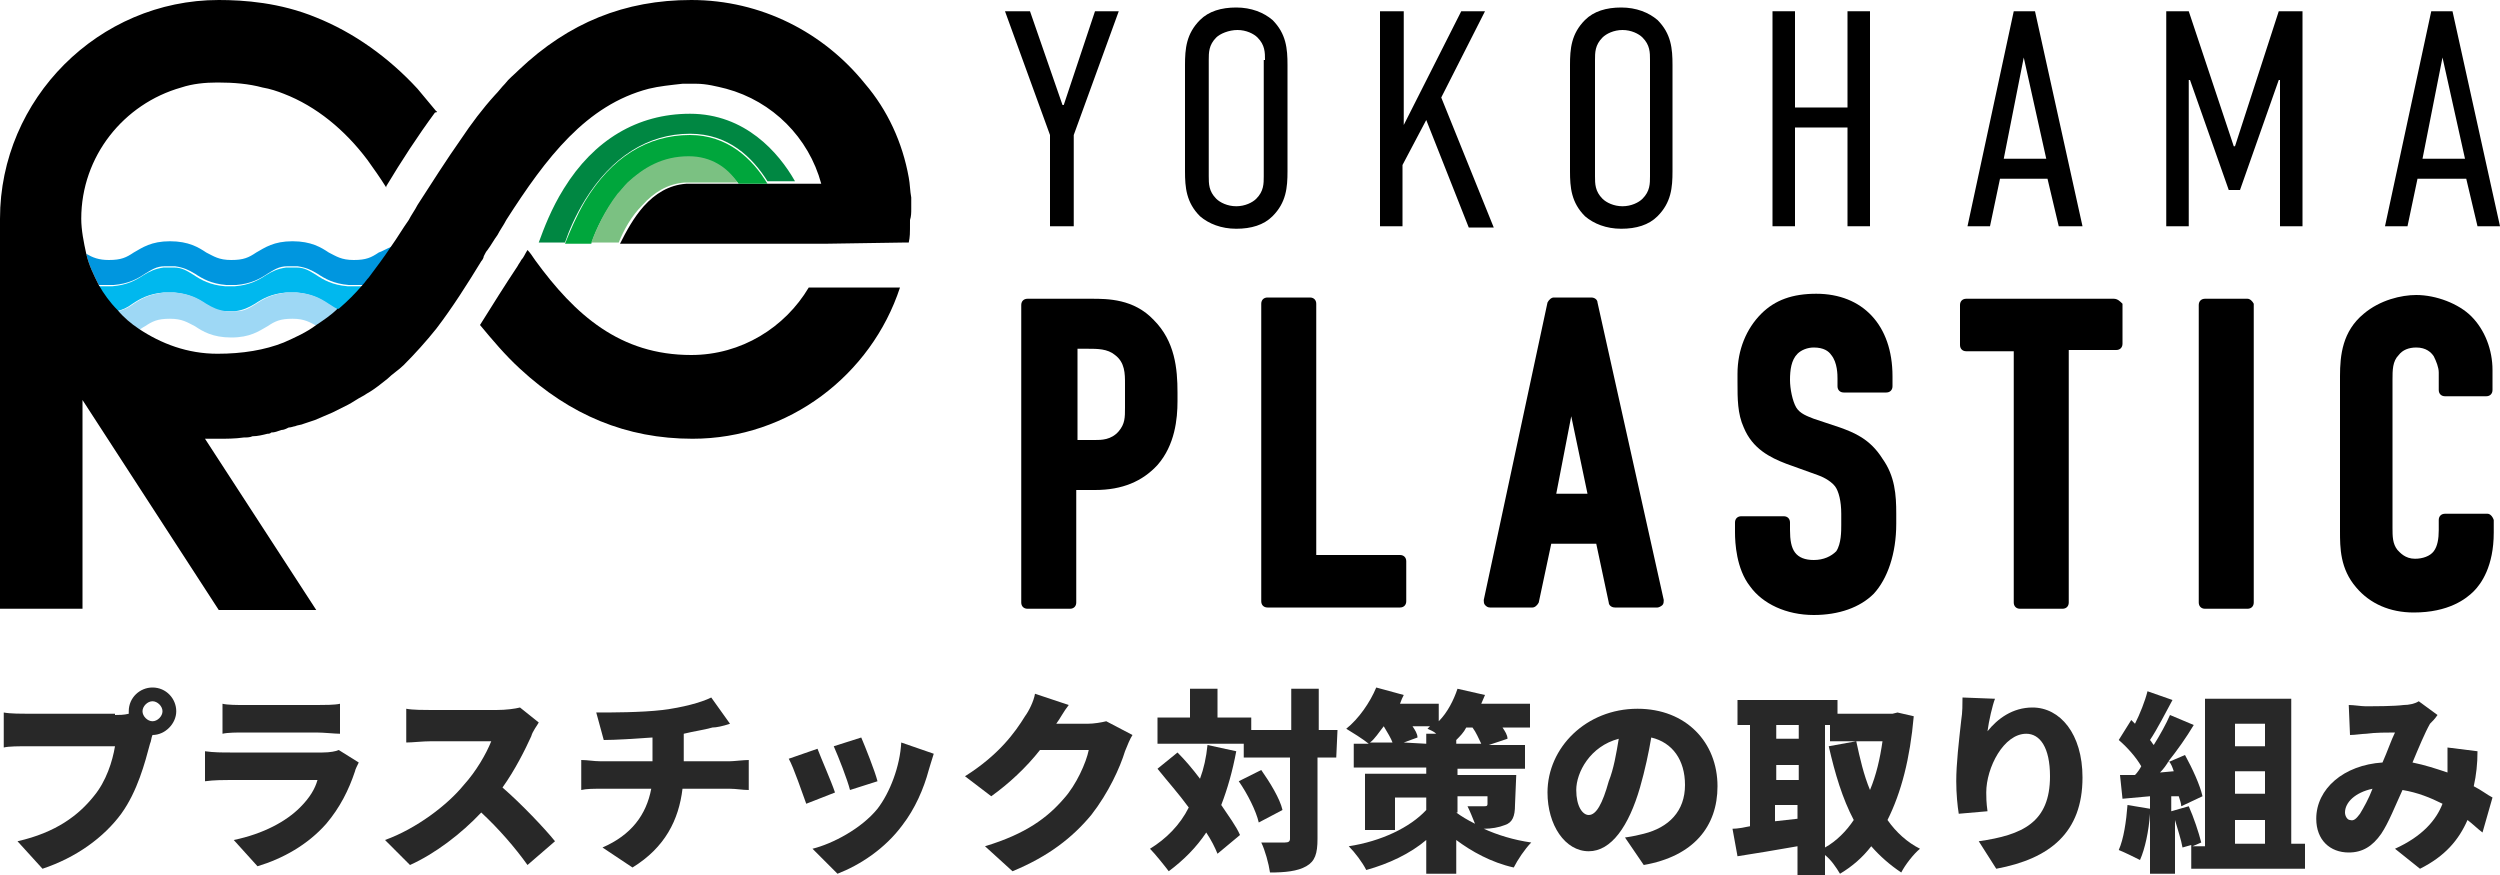
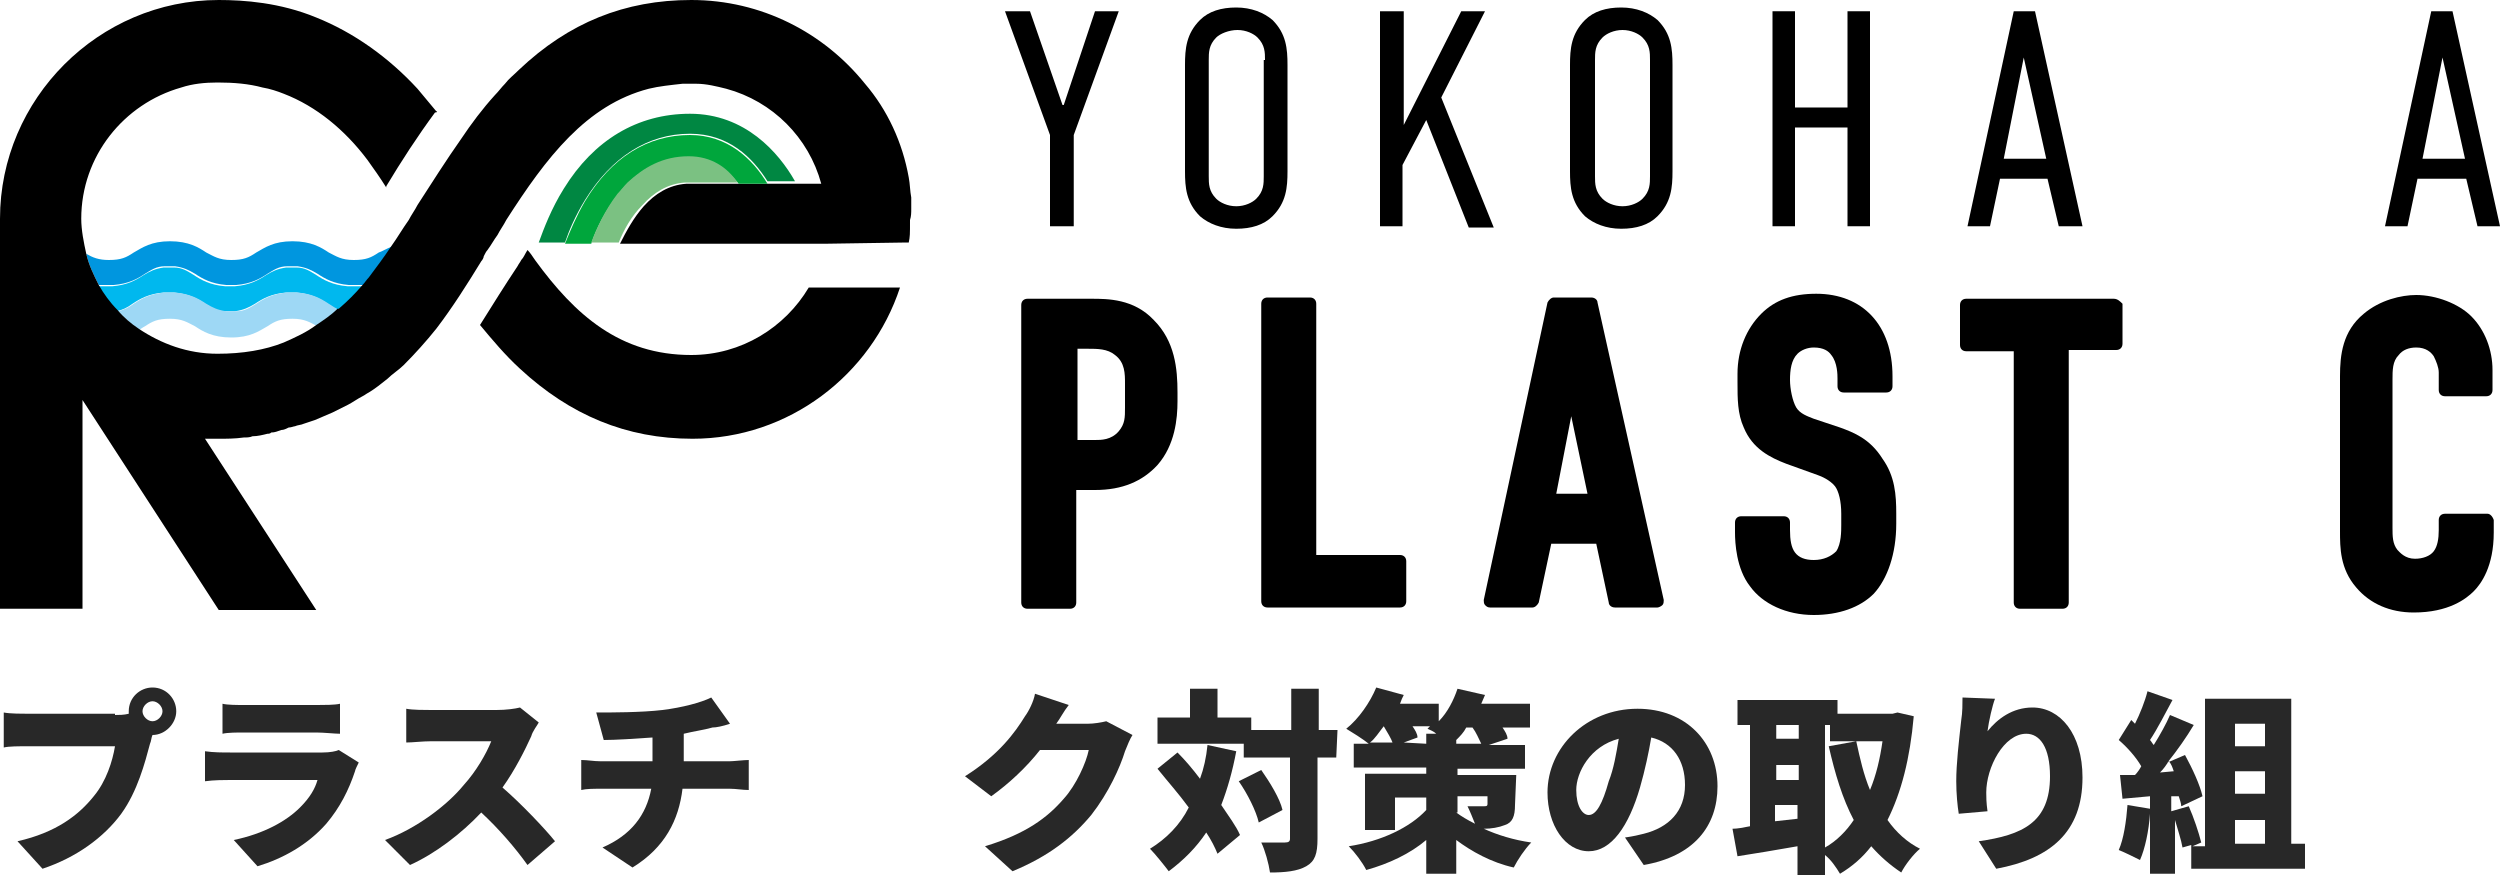
<svg xmlns="http://www.w3.org/2000/svg" version="1.1" id="レイヤー_1" x="0px" y="0px" viewBox="0 0 200 70" style="enable-background:new 0 0 200 70;" xml:space="preserve">
  <style type="text/css">
	.st0{fill:#282828;}
	.st1{fill:#00B8EE;}
	.st2{fill:#9ED8F5;}
	.st3{fill:#0096DF;}
	.st4{fill:#008742;}
	.st5{fill:#00A63C;}
	.st6{fill:#7BC182;}
</style>
  <g>
    <g>
      <g>
        <path class="st0" d="M9.2,57.2c0.3,0,0.7,0,1.1-0.1c0-0.1,0-0.1,0-0.2c0-1.1,0.9-1.9,1.9-1.9c1.1,0,1.9,0.9,1.9,1.9     s-0.9,1.9-1.9,1.9c-0.1,0.2-0.1,0.5-0.2,0.7c-0.4,1.5-1,3.8-2.3,5.6c-1.4,1.9-3.6,3.5-6.3,4.4l-2-2.2c3.1-0.7,4.9-2.1,6.1-3.6     c1-1.2,1.5-2.8,1.7-4H2.3c-0.8,0-1.6,0-2,0.1V57c0.5,0.1,1.5,0.1,2,0.1h6.9V57.2z M13,56.9c0-0.4-0.4-0.8-0.8-0.8     s-0.8,0.4-0.8,0.8c0,0.4,0.4,0.8,0.8,0.8S13,57.3,13,56.9z" />
        <path class="st0" d="M28.7,61c-0.1,0.2-0.3,0.6-0.3,0.7c-0.5,1.5-1.2,2.9-2.3,4.2c-1.5,1.7-3.5,2.8-5.5,3.4l-1.9-2.1     c2.4-0.5,4.2-1.5,5.3-2.6c0.8-0.8,1.2-1.5,1.4-2.2h-7c-0.4,0-1.3,0-2,0.1v-2.4c0.7,0.1,1.4,0.1,2,0.1h7.4c0.6,0,1.1-0.1,1.3-0.2     L28.7,61z M17.8,56.3c0.4,0.1,1.2,0.1,1.7,0.1h5.9c0.5,0,1.4,0,1.8-0.1v2.4c-0.4,0-1.3-0.1-1.9-0.1h-5.8c-0.5,0-1.3,0-1.7,0.1     V56.3z" />
        <path class="st0" d="M43.1,57.8c-0.1,0.2-0.5,0.7-0.6,1.1C42,60,41.2,61.6,40.2,63c1.5,1.3,3.4,3.3,4.2,4.3l-2.2,1.9     c-1-1.4-2.3-2.9-3.7-4.2c-1.6,1.7-3.7,3.3-5.7,4.2l-2-2c2.5-0.9,5-2.8,6.3-4.4c1-1.1,1.8-2.5,2.2-3.5h-4.8c-0.7,0-1.5,0.1-2,0.1     v-2.7c0.5,0.1,1.5,0.1,2,0.1h5.2c0.8,0,1.5-0.1,1.9-0.2L43.1,57.8z" />
        <path class="st0" d="M58.4,60.9c0.3,0,1.1-0.1,1.5-0.1v2.4c-0.5,0-1-0.1-1.5-0.1h-3.8c-0.3,2.5-1.4,4.7-4,6.3l-2.4-1.6     c2.3-1,3.5-2.6,3.9-4.7H48c-0.5,0-1.1,0-1.5,0.1v-2.4c0.5,0,1,0.1,1.5,0.1h4.2V59c-1.4,0.1-3,0.2-3.9,0.2L47.7,57     c1.2,0,3.6,0,5.3-0.2c1.6-0.2,3.1-0.6,3.9-1l1.5,2.1c-0.6,0.2-1.1,0.3-1.4,0.3c-0.7,0.2-1.5,0.3-2.3,0.5v2.2     C54.7,60.9,58.4,60.9,58.4,60.9z" />
-         <path class="st0" d="M66.8,63.4l-2.3,0.9c-0.3-0.8-1-2.9-1.4-3.6l2.3-0.8C65.7,60.7,66.5,62.5,66.8,63.4z M74.7,60.3     c-0.2,0.6-0.3,1-0.4,1.3c-0.4,1.5-1.1,3.1-2.1,4.4c-1.4,1.9-3.4,3.2-5.2,3.9l-2-2c1.6-0.4,3.9-1.6,5.2-3.2c1-1.3,1.8-3.4,1.9-5.3     L74.7,60.3z M70.2,62.5L68,63.2c-0.2-0.8-0.9-2.6-1.3-3.5l2.2-0.7C69.2,59.7,70,61.7,70.2,62.5z" />
        <path class="st0" d="M90.6,58.8c-0.2,0.3-0.4,0.8-0.6,1.3c-0.4,1.3-1.3,3.3-2.7,5.1c-1.5,1.8-3.4,3.3-6.3,4.5l-2.2-2     c3.3-1,5-2.3,6.3-3.8c1-1.1,1.8-2.9,2-3.9h-3.9c-1.1,1.4-2.5,2.7-3.9,3.7l-2.1-1.6c2.7-1.7,4-3.5,4.8-4.8     c0.3-0.4,0.7-1.2,0.8-1.8l2.7,0.9c-0.4,0.5-0.7,1.1-1,1.5H87c0.5,0,1.1-0.1,1.5-0.2L90.6,58.8z" />
        <path class="st0" d="M98.9,60.1c-0.3,1.6-0.7,3-1.2,4.3c0.6,0.9,1.2,1.7,1.5,2.4l-1.8,1.5c-0.2-0.5-0.5-1.1-0.9-1.7     c-0.8,1.2-1.8,2.2-3,3.1c-0.3-0.4-1.1-1.4-1.5-1.8c1.3-0.8,2.4-1.9,3.1-3.3c-0.8-1.1-1.7-2.1-2.5-3.1l1.6-1.3     c0.6,0.6,1.2,1.3,1.8,2.1c0.3-0.8,0.5-1.7,0.6-2.7L98.9,60.1z M106.9,60.6h-1.5v6.5c0,1.2-0.2,1.8-0.9,2.2     c-0.7,0.4-1.7,0.5-2.9,0.5c-0.1-0.7-0.4-1.8-0.7-2.4c0.8,0,1.6,0,1.9,0s0.4-0.1,0.4-0.3v-6.5h-3.7v-1.1h-6.9v-2.1h2.6v-2.3h2.2     v2.3h2.7v1h3.2v-3.3h2.2v3.3h1.5L106.9,60.6L106.9,60.6z M100.9,61.6c0.7,1,1.5,2.3,1.7,3.2l-1.9,1c-0.2-0.9-0.9-2.3-1.6-3.3     L100.9,61.6z" />
        <path class="st0" d="M121.2,64.4c0,0.9-0.2,1.4-0.8,1.6c-0.5,0.2-1.1,0.3-1.7,0.3c1.1,0.5,2.4,0.9,3.8,1.1     c-0.5,0.5-1.1,1.4-1.4,2c-1.8-0.4-3.4-1.3-4.6-2.2v2.7h-2.4v-2.7c-1.3,1.1-3,1.9-4.8,2.4c-0.3-0.6-0.9-1.4-1.4-1.9     c2.6-0.4,4.9-1.5,6.2-2.9v-1h-2.5v2.6h-2.4v-4.5h4.9v-0.5h-5.8v-1.9h1.2c-0.5-0.4-1.3-0.9-1.8-1.2c1-0.8,1.9-2.1,2.4-3.3l2.2,0.6     c-0.1,0.2-0.2,0.4-0.3,0.7h3.1v1.4c0.7-0.7,1.2-1.7,1.5-2.6l2.2,0.5c-0.1,0.2-0.2,0.5-0.3,0.7h3.9v1.9h-2.2     c0.2,0.3,0.4,0.6,0.4,0.9l-1.5,0.5h2.9v1.9h-5.4V62h4.7L121.2,64.4L121.2,64.4z M110.7,58.1c-0.4,0.5-0.7,1-1.1,1.3h1.8     C111.3,59.1,111,58.6,110.7,58.1L110.7,58.1z M114.1,59.5v-0.8h0.8c-0.2-0.2-0.5-0.3-0.7-0.4c0.1-0.1,0.1-0.1,0.2-0.2H113     c0.2,0.3,0.4,0.6,0.4,0.9l-1.1,0.4L114.1,59.5L114.1,59.5z M118.5,59.5c-0.2-0.4-0.4-0.9-0.7-1.3h-0.5c-0.2,0.4-0.5,0.7-0.8,1     v0.3H118.5z M116.5,65c0.4,0.3,0.9,0.6,1.5,0.9c-0.2-0.5-0.4-1-0.6-1.4c0.4,0,1.1,0,1.3,0c0.2,0,0.3,0,0.3-0.2v-0.6h-2.4V65     H116.5z" />
        <path class="st0" d="M130,67c0.7-0.1,1.1-0.2,1.5-0.3c2-0.5,3.3-1.8,3.3-3.9c0-2-1-3.4-2.7-3.8c-0.2,1.2-0.5,2.6-0.9,4     c-0.9,3.1-2.3,5.1-4.1,5.1c-1.9,0-3.3-2.1-3.3-4.7c0-3.6,3.1-6.7,7.2-6.7c3.9,0,6.4,2.7,6.4,6.2c0,3.2-1.9,5.6-5.9,6.3L130,67z      M129.5,59.1c-2.3,0.6-3.4,2.7-3.4,4.1c0,1.3,0.5,2,1,2c0.6,0,1.1-0.9,1.6-2.7C129.1,61.5,129.3,60.3,129.5,59.1z" />
        <path class="st0" d="M153.1,57.3c-0.3,3.4-1,6.1-2.1,8.3c0.7,1,1.6,1.8,2.6,2.3c-0.5,0.4-1.2,1.3-1.5,1.9     c-0.9-0.6-1.7-1.3-2.4-2.1c-0.7,0.9-1.5,1.6-2.5,2.2c-0.3-0.5-0.7-1.1-1.2-1.5V70h-2.2v-2.3c-1.7,0.3-3.5,0.6-4.8,0.8l-0.4-2.2     c0.4,0,0.9-0.1,1.4-0.2V58h-1v-2h8v1.1h4.4l0.4-0.1L153.1,57.3z M142.1,58v1.1h1.8V58H142.1z M142.1,62.4h1.8v-1.2h-1.8V62.4z      M143.8,65.5v-1.1H142v1.3L143.8,65.5z M146,67.8c0.9-0.5,1.7-1.3,2.3-2.2c-0.9-1.7-1.5-3.7-2-5.9l2.2-0.4     c0.3,1.4,0.6,2.7,1.1,3.9c0.5-1.2,0.8-2.5,1-3.9h-4.2V58H146V67.8z" />
        <path class="st0" d="M159.6,55.9c-0.2,0.5-0.5,1.8-0.6,2.6c0.8-1,2-1.9,3.6-1.9c2.2,0,4,2.1,4,5.6c0,4.4-2.6,6.5-6.9,7.3     l-1.4-2.2c3.5-0.5,5.7-1.5,5.7-5.2c0-2.3-0.8-3.4-1.9-3.4c-1.8,0-3.2,2.7-3.2,4.7c0,0.3,0,0.8,0.1,1.5l-2.3,0.2     c-0.1-0.6-0.2-1.6-0.2-2.6c0-1.4,0.2-3.1,0.4-4.9c0.1-0.6,0.1-1.3,0.1-1.8L159.6,55.9z" />
        <path class="st0" d="M184.4,67.5v2h-9.1v-1.9l-0.7,0.2c-0.1-0.6-0.4-1.5-0.6-2.2v4.3h-2v-4.8c-0.1,1.4-0.4,2.8-0.8,3.7     c-0.4-0.2-1.2-0.6-1.7-0.8c0.4-0.9,0.6-2.3,0.7-3.6l1.8,0.3v-1l-2.2,0.2l-0.2-1.9h1.2c0.2-0.2,0.4-0.5,0.5-0.7     c-0.4-0.7-1.1-1.5-1.8-2.1l1-1.6l0.3,0.3c0.4-0.8,0.8-1.8,1-2.6l2,0.7c-0.6,1.1-1.2,2.3-1.8,3.2c0.1,0.1,0.2,0.3,0.3,0.4     c0.5-0.8,1-1.7,1.3-2.4l1.9,0.8c-0.6,1-1.3,2-2.1,3l1.4-0.6c0.6,1.1,1.2,2.4,1.4,3.3l-1.7,0.8c0-0.2-0.1-0.5-0.2-0.8h-0.6v1.2     l1.4-0.4c0.4,0.9,0.8,2.1,1,2.9l-0.7,0.3h1V55.9h6.9v11.6H184.4z M173.9,61.7c-0.1-0.3-0.2-0.6-0.4-0.8c-0.2,0.3-0.4,0.6-0.7,0.9     L173.9,61.7z M178.8,57.9v1.8h2.4v-1.8H178.8z M181.2,61.7h-2.4v1.8h2.4V61.7z M178.8,67.5h2.4v-1.9h-2.4V67.5z" />
-         <path class="st0" d="M198.6,66.6c-0.4-0.3-0.8-0.7-1.2-1c-0.7,1.6-1.8,2.9-3.8,3.9l-2-1.6c2.2-1,3.3-2.3,3.8-3.6     c-1-0.5-2-0.9-3.2-1.1c-0.6,1.3-1.1,2.6-1.7,3.5c-0.7,1-1.5,1.5-2.6,1.5c-1.5,0-2.6-1-2.6-2.7c0-2.4,2.2-4.3,5.3-4.5     c0.4-0.9,0.7-1.8,1-2.4c-0.6,0-1.6,0-2.3,0.1c-0.3,0-0.9,0.1-1.3,0.1l-0.1-2.4c0.4,0,1,0.1,1.3,0.1c0.9,0,2.3,0,3.1-0.1     c0.4,0,0.9-0.1,1.2-0.3l1.5,1.1c-0.2,0.3-0.4,0.5-0.6,0.7c-0.4,0.7-0.9,1.9-1.4,3.1c1,0.2,1.9,0.5,2.8,0.8v-0.2     c0-0.7,0-1.3,0-1.8l2.4,0.3c0,1-0.1,1.9-0.3,2.8c0.6,0.3,1.1,0.7,1.5,0.9L198.6,66.6z M188.8,65.1c0.3-0.5,0.7-1.2,1-2     c-1.4,0.3-2.2,1.1-2.2,1.9c0,0.3,0.2,0.6,0.4,0.6C188.3,65.7,188.5,65.5,188.8,65.1z" />
      </g>
    </g>
    <g>
      <g>
        <path class="st1" d="M28.6,22.9c-0.1,0-0.2,0-0.4,0c-0.1,0-0.2,0-0.4,0c-1.2-0.1-1.9-0.5-2.5-0.9c-0.5-0.3-0.9-0.6-1.6-0.6     c-0.1,0-0.2,0-0.4,0s-0.2,0-0.4,0c-0.7,0.1-1.1,0.3-1.6,0.6c-0.6,0.4-1.3,0.8-2.5,0.9c-0.1,0-0.2,0-0.4,0c-0.1,0-0.2,0-0.4,0     c-1.2-0.1-1.9-0.5-2.5-0.9c-0.5-0.3-0.9-0.6-1.6-0.6c-0.1,0-0.2,0-0.4,0c-0.1,0-0.2,0-0.4,0c-0.7,0.1-1.1,0.3-1.6,0.6     c-0.6,0.4-1.3,0.8-2.5,0.9c-0.1,0-0.2,0-0.4,0c-0.1,0-0.2,0-0.4,0c-0.1,0-0.3,0-0.4,0c0.4,0.7,0.9,1.4,1.5,2     c0.5-0.1,0.9-0.3,1.3-0.6c0.6-0.4,1.3-0.8,2.5-0.9c0.1,0,0.2,0,0.4,0c0.1,0,0.2,0,0.4,0c1.2,0.1,1.9,0.5,2.5,0.9     c0.5,0.3,0.9,0.6,1.6,0.6c0.1,0,0.2,0,0.4,0c0.1,0,0.2,0,0.4,0c0.7-0.1,1.1-0.3,1.6-0.6c0.6-0.4,1.3-0.8,2.5-0.9     c0.1,0,0.2,0,0.4,0s0.2,0,0.4,0c1.2,0.1,1.9,0.5,2.5,0.9c0.3,0.2,0.6,0.4,0.9,0.5c0.7-0.6,1.3-1.2,1.9-1.9     C28.9,22.9,28.8,22.9,28.6,22.9z" />
        <path class="st2" d="M26.3,24.3c-0.6-0.4-1.3-0.8-2.5-0.9c-0.1,0-0.2,0-0.4,0s-0.2,0-0.4,0c-1.2,0.1-1.9,0.5-2.5,0.9     c-0.5,0.3-0.9,0.6-1.6,0.6c-0.1,0-0.2,0-0.4,0c-0.1,0-0.2,0-0.4,0c-0.7-0.1-1.1-0.3-1.6-0.6c-0.6-0.4-1.3-0.8-2.5-0.9     c-0.1,0-0.2,0-0.4,0c-0.1,0-0.2,0-0.4,0c-1.2,0.1-1.9,0.5-2.5,0.9c-0.4,0.3-0.8,0.5-1.3,0.6c0,0,0,0,0,0c0.5,0.5,1.1,1,1.7,1.5     c0.2-0.1,0.3-0.2,0.5-0.3c0.6-0.4,1-0.6,2-0.6c1,0,1.4,0.3,2,0.6c0.6,0.4,1.4,0.9,2.9,0.9c1.5,0,2.2-0.5,2.9-0.9     c0.6-0.4,1-0.6,2-0.6c1,0,1.4,0.3,2,0.6c0,0,0,0,0,0c0.6-0.4,1.2-0.8,1.7-1.3c0,0,0,0,0.1,0C26.9,24.7,26.6,24.5,26.3,24.3z" />
        <path class="st3" d="M30.3,20.2c-0.6,0.4-1,0.6-2,0.6c-1,0-1.4-0.3-2-0.6c-0.6-0.4-1.4-0.9-2.9-0.9c-1.5,0-2.2,0.5-2.9,0.9     c-0.6,0.4-1,0.6-2,0.6s-1.4-0.3-2-0.6c-0.6-0.4-1.4-0.9-2.9-0.9c-1.5,0-2.2,0.5-2.9,0.9c-0.6,0.4-1,0.6-2,0.6     c-0.8,0-1.3-0.2-1.8-0.5c0.2,0.9,0.6,1.7,1,2.5c0,0,0,0,0,0c0.1,0,0.3,0,0.4,0c0.1,0,0.2,0,0.4,0c0.1,0,0.2,0,0.4,0     c1.2-0.1,1.9-0.5,2.5-0.9c0.5-0.3,0.9-0.6,1.6-0.6c0.1,0,0.2,0,0.4,0c0.1,0,0.2,0,0.4,0c0.7,0.1,1.1,0.3,1.6,0.6     c0.6,0.4,1.3,0.8,2.5,0.9c0.1,0,0.2,0,0.4,0c0.1,0,0.2,0,0.4,0c1.2-0.1,1.9-0.5,2.5-0.9c0.5-0.3,0.9-0.6,1.6-0.6     c0.1,0,0.2,0,0.4,0s0.2,0,0.4,0c0.7,0.1,1.1,0.3,1.6,0.6c0.6,0.4,1.3,0.8,2.5,0.9c0.1,0,0.2,0,0.4,0c0.1,0,0.2,0,0.4,0     c0.1,0,0.3,0,0.4,0c0,0,0,0,0,0c0.2-0.2,0.3-0.4,0.5-0.6c0.6-0.8,1.2-1.7,1.8-2.5C30.9,19.9,30.6,20.1,30.3,20.2z" />
        <g>
          <path d="M55.3,28.4c-5.7,0-9.3-3.2-12.5-7.6c-0.2-0.3-0.4-0.6-0.6-0.8c-0.2,0.3-0.3,0.6-0.5,0.8c-0.1,0.2-0.2,0.3-0.3,0.5      c-1,1.5-2,3.1-3,4.7c1,1.2,2,2.4,3.2,3.5c4,3.7,8.5,5.6,13.8,5.6C63.1,35.1,69.7,30,72,23h-7.3C62.8,26.2,59.3,28.4,55.3,28.4z" />
          <path d="M72.9,16.7c0-0.1,0-0.2,0-0.3h0c0-0.1,0-0.3,0-0.4c0-0.1,0-0.1,0-0.2c-0.1-0.5-0.1-1.1-0.2-1.6      c-0.5-2.8-1.7-5.4-3.5-7.5C65.9,2.6,60.9,0,55.3,0C50,0,45.5,1.8,41.5,5.6c-0.4,0.4-0.8,0.7-1.1,1.1c-0.3,0.3-0.5,0.6-0.8,0.9      c-1,1.1-1.9,2.3-2.7,3.5c-1.2,1.7-2.4,3.6-3.5,5.3c-0.2,0.4-0.5,0.8-0.7,1.2c-0.5,0.7-0.9,1.4-1.4,2.1c-0.6,0.9-1.2,1.7-1.8,2.5      c-0.2,0.2-0.3,0.4-0.5,0.6c0,0,0,0,0,0c-0.6,0.7-1.2,1.3-1.9,1.9c0,0,0,0-0.1,0c-0.5,0.5-1.1,0.9-1.7,1.3      c-0.8,0.6-1.7,1-2.6,1.4c-1.5,0.6-3.3,0.9-5.3,0.9c-2.4,0-4.5-0.8-6.3-2c-0.6-0.4-1.2-0.9-1.7-1.5c0,0,0,0,0,0      c-0.6-0.6-1.1-1.3-1.5-2c0,0,0,0,0,0c-0.4-0.8-0.8-1.6-1-2.5c-0.2-0.9-0.4-1.9-0.4-2.8c0-5,3.4-9.2,8-10.5      c0.9-0.3,1.9-0.4,2.9-0.4c1.3,0,2.5,0.1,3.6,0.4c0.6,0.1,1.2,0.3,1.7,0.5c2.6,1,4.9,2.9,6.7,5.3c0.5,0.7,1,1.4,1.5,2.2      c0,0,0-0.1,0-0.1c1.2-2,2.5-4,3.9-5.9C35,9,35,8.9,34.9,8.9c-0.5-0.6-1-1.2-1.5-1.8c-2.3-2.5-5.1-4.5-8.1-5.7      C22.4,0.2,19.5,0,17.5,0C7.9,0,0,7.9,0,17.5v31.2h6.6V32l10.9,16.8h7.8l-8.9-13.7c0.4,0,0.7,0,1.1,0h0c0.6,0,1.3,0,2-0.1      c0.2,0,0.5,0,0.7-0.1c0.4,0,0.8-0.1,1.2-0.2c0.1,0,0.2,0,0.3-0.1c0.3,0,0.5-0.1,0.8-0.2c0.2,0,0.4-0.1,0.6-0.2      c0.2,0,0.4-0.1,0.5-0.1c0.2-0.1,0.5-0.1,0.7-0.2c0.3-0.1,0.6-0.2,0.9-0.3c0.5-0.2,0.9-0.4,1.4-0.6c0,0,0,0,0,0      c0.4-0.2,0.8-0.4,1.2-0.6c0.4-0.2,0.8-0.5,1.2-0.7c0.2-0.1,0.3-0.2,0.5-0.3c0.5-0.3,1-0.7,1.5-1.1c0.4-0.4,0.9-0.7,1.3-1.1      c0.9-0.9,1.8-1.9,2.6-2.9c1.3-1.7,2.5-3.6,3.6-5.4c0.1-0.1,0.2-0.3,0.2-0.4c0.1-0.2,0.2-0.4,0.3-0.5c0.3-0.4,0.5-0.8,0.8-1.2      c0.2-0.4,0.5-0.8,0.7-1.2c0,0,0,0,0,0c3.2-5,6.4-9.2,11.4-10.5c0.8-0.2,1.8-0.3,2.7-0.4c0.2,0,0.4,0,0.6,0c0.2,0,0.3,0,0.5,0      c0.8,0,1.6,0.2,2.4,0.4c3.7,1,6.6,3.9,7.6,7.6l-0.1,0h-2.2h-2.2h-0.3h-2h-0.3h-3.5H55h-0.1v0c-1.4,0.1-2.5,0.8-3.4,1.8      c-0.8,0.9-1.4,2-1.9,3h5.3h10.8l0.3,0l6.5-0.1l0.2,0h0c0.1-0.5,0.1-0.6,0.1-1.8C72.9,17.3,72.9,17,72.9,16.7z" />
        </g>
        <path class="st4" d="M55.2,9.1c-4.2,0-7.7,2.1-10.1,6c-1,1.6-1.6,3.2-2,4.3h2.1c0.3-0.9,0.8-2.1,1.6-3.4c2.1-3.4,5-5.3,8.4-5.3     c3.1,0,5,1.9,6.2,3.8h2.2C62.3,12.2,59.6,9.1,55.2,9.1z" />
        <path class="st5" d="M55.2,10.8c-3.4,0-6.3,1.8-8.4,5.3c-0.7,1.2-1.2,2.4-1.6,3.4h0.1h2c0.4-1.2,1.1-2.6,2.1-3.9     c0.2-0.3,0.5-0.6,0.8-0.9c1.2-1.2,2.8-2.1,4.9-2.1c1.8,0,3.1,1,4,2.1h2h0.3C60.2,12.7,58.2,10.8,55.2,10.8z" />
        <path class="st6" d="M55.1,12.5c-2.1,0-3.6,0.9-4.9,2.1c-0.3,0.3-0.5,0.6-0.8,0.9c-1,1.3-1.7,2.8-2.1,3.9h0.1h1.4h0.7h0     c0.4-1,1-2.1,1.9-3c0.9-1,2-1.7,3.4-1.8v0H55c0,0,0.1,0,0.1,0c0,0,0.1,0,0.1,0h3.5h0.3C58.2,13.4,56.9,12.5,55.1,12.5z" />
      </g>
      <g>
        <g>
          <path d="M85.9,10.8v7.3H84v-7.3l-3.6-9.9h2L85,8.4h0.1l2.5-7.5h1.9L85.9,10.8z" />
          <path d="M94.8,5.2c0-1.3,0.1-2.5,1.2-3.6c0.7-0.7,1.7-1,2.9-1c1.2,0,2.2,0.4,2.9,1c1.1,1.1,1.2,2.3,1.2,3.6v8.5      c0,1.3-0.1,2.5-1.2,3.6c-0.7,0.7-1.7,1-2.9,1c-1.2,0-2.2-0.4-2.9-1c-1.1-1.1-1.2-2.3-1.2-3.6V5.2z M101.2,4.8      c0-0.6,0-1.2-0.6-1.8c-0.3-0.3-0.9-0.6-1.6-0.6S97.6,2.7,97.3,3c-0.6,0.6-0.6,1.2-0.6,1.8v9.3c0,0.6,0,1.2,0.6,1.8      c0.3,0.3,0.9,0.6,1.6,0.6s1.3-0.3,1.6-0.6c0.6-0.6,0.6-1.2,0.6-1.8V4.8z" />
          <path d="M112.3,0.9V10l4.6-9.1h1.9l-3.5,6.9l4.2,10.4h-2l-3.4-8.6l-1.9,3.6v4.9h-1.8V0.9H112.3z" />
          <path d="M125.6,5.2c0-1.3,0.1-2.5,1.2-3.6c0.7-0.7,1.7-1,2.9-1s2.2,0.4,2.9,1c1.1,1.1,1.2,2.3,1.2,3.6v8.5      c0,1.3-0.1,2.5-1.2,3.6c-0.7,0.7-1.7,1-2.9,1s-2.2-0.4-2.9-1c-1.1-1.1-1.2-2.3-1.2-3.6V5.2z M132,4.8c0-0.6,0-1.2-0.6-1.8      c-0.3-0.3-0.9-0.6-1.6-0.6s-1.3,0.3-1.6,0.6c-0.6,0.6-0.6,1.2-0.6,1.8v9.3c0,0.6,0,1.2,0.6,1.8c0.3,0.3,0.9,0.6,1.6,0.6      s1.3-0.3,1.6-0.6c0.6-0.6,0.6-1.2,0.6-1.8V4.8z" />
          <path d="M143.6,0.9v7.7h4.2V0.9h1.8v17.2h-1.8v-7.9h-4.2v7.9h-1.8V0.9H143.6z" />
          <path d="M164.7,18.1l-0.9-3.8H160l-0.8,3.8h-1.8l3.7-17.2h1.7l3.8,17.2H164.7z M161.9,4.6l-1.6,8.1h3.4L161.9,4.6z" />
-           <path d="M173.2,0.9h1.9l3.6,10.8h0.1l3.5-10.8h1.9v17.2h-1.8V6.4h-0.1l-3.1,8.8h-0.9l-3.1-8.8h-0.1v11.7h-1.8V0.9z" />
          <path d="M198.2,18.1l-0.9-3.8h-3.9l-0.8,3.8h-1.8l3.7-17.2h1.7l3.8,17.2H198.2z M195.4,4.6l-1.6,8.1h3.4L195.4,4.6z" />
        </g>
      </g>
      <g>
        <path d="M87.3,23.9h-5.1c-0.3,0-0.5,0.2-0.5,0.5v23.8c0,0.3,0.2,0.5,0.5,0.5h3.4c0.3,0,0.5-0.2,0.5-0.5v-9h1.5c2.2,0,3.8-0.7,5-2     c1.4-1.6,1.6-3.7,1.6-5.1v-0.7c0-1.9-0.2-4.1-1.9-5.8C90.7,23.9,88.6,23.9,87.3,23.9z M86.1,27.9H87c0.8,0,1.6,0,2.2,0.5     C90,29,90,29.9,90,30.7l0,1.9c0,0.8,0,1.3-0.5,1.9c-0.6,0.7-1.4,0.7-1.9,0.7h-1.4V27.9z" />
        <path d="M112,44.4h-6.7V24.3c0-0.3-0.2-0.5-0.5-0.5h-3.4c-0.3,0-0.5,0.2-0.5,0.5v23.8c0,0.3,0.2,0.5,0.5,0.5H112     c0.3,0,0.5-0.2,0.5-0.5v-3.2C112.5,44.6,112.3,44.4,112,44.4z" />
        <path d="M127.8,24.2c0-0.2-0.2-0.4-0.5-0.4h-3c-0.2,0-0.4,0.2-0.5,0.4L118.7,48c0,0.1,0,0.3,0.1,0.4c0.1,0.1,0.2,0.2,0.4,0.2h3.4     c0.2,0,0.4-0.2,0.5-0.4l1-4.7h3.6l1,4.7c0,0.2,0.2,0.4,0.5,0.4h3.4c0.1,0,0.3-0.1,0.4-0.2c0.1-0.1,0.1-0.3,0.1-0.4L127.8,24.2z      M127,39.5h-2.5l1.2-6.2L127,39.5z" />
        <path d="M147.2,34.2l-2.1-0.7c-0.5-0.2-1.1-0.4-1.4-0.9c-0.3-0.5-0.5-1.5-0.5-2.2c0-0.8,0.1-1.6,0.6-2.1c0.3-0.3,0.8-0.5,1.3-0.5     c0.8,0,1.2,0.3,1.4,0.6c0.5,0.6,0.5,1.6,0.5,1.9v0.6c0,0.3,0.2,0.5,0.5,0.5h3.4c0.3,0,0.5-0.2,0.5-0.5v-0.8     c0-4.1-2.4-6.6-6.1-6.6c-1.9,0-3.3,0.5-4.4,1.6c-1.2,1.2-1.9,2.9-1.9,4.8v0.7c0,1.3,0,2.5,0.5,3.6c0.7,1.7,2.1,2.4,3.4,2.9     l2.5,0.9c0.3,0.1,1,0.4,1.4,0.9c0.3,0.4,0.5,1.2,0.5,2.2v0.9c0,0.5,0,1.5-0.4,2.1c-0.4,0.4-1,0.7-1.8,0.7c-0.7,0-1.2-0.2-1.5-0.6     c-0.3-0.4-0.4-1-0.4-1.8v-0.6c0-0.3-0.2-0.5-0.5-0.5h-3.4c-0.3,0-0.5,0.2-0.5,0.5v0.8c0,0.8,0.1,2.9,1.2,4.3     c1,1.4,2.9,2.3,5.1,2.3c2,0,3.7-0.6,4.8-1.7c1.1-1.2,1.8-3.2,1.8-5.6v-0.8c0-1.5-0.1-3-1.1-4.4C149.6,35.1,148.3,34.6,147.2,34.2     z" />
        <path d="M169.1,23.9h-11.8c-0.3,0-0.5,0.2-0.5,0.5v3.2c0,0.3,0.2,0.5,0.5,0.5h3.8v20.1c0,0.3,0.2,0.5,0.5,0.5h3.4     c0.3,0,0.5-0.2,0.5-0.5V28h3.8c0.3,0,0.5-0.2,0.5-0.5v-3.2C169.6,24.1,169.4,23.9,169.1,23.9z" />
-         <path d="M179.8,23.9h-3.4c-0.3,0-0.5,0.2-0.5,0.5v23.8c0,0.3,0.2,0.5,0.5,0.5h3.4c0.3,0,0.5-0.2,0.5-0.5V24.3     C180.2,24.1,180,23.9,179.8,23.9z" />
        <path d="M199,41.1h-3.4c-0.3,0-0.5,0.2-0.5,0.5v0.8c0,0.7-0.1,1.3-0.4,1.7c-0.3,0.4-0.9,0.6-1.5,0.6c-0.8,0-1.2-0.5-1.4-0.7     c-0.4-0.5-0.4-1.1-0.4-1.8V30.4c0-0.8,0-1.5,0.5-2c0.3-0.4,0.8-0.6,1.4-0.6c0.8,0,1.2,0.4,1.4,0.7c0.2,0.4,0.4,0.9,0.4,1.3v1.4     c0,0.3,0.2,0.5,0.5,0.5h3.3c0.3,0,0.5-0.2,0.5-0.5v-1.6c0-1.6-0.6-3.2-1.7-4.3c-1-1-2.8-1.7-4.4-1.7c-1.2,0-2.9,0.4-4.2,1.5     c-1.7,1.4-1.9,3.3-1.9,5v12.4c0,1.3,0,3,1.3,4.5c1.1,1.3,2.7,2,4.6,2c2.8,0,4.2-1.1,4.8-1.7c0.6-0.6,1.6-2,1.6-4.7v-1     C199.4,41.3,199.2,41.1,199,41.1z" />
      </g>
    </g>
  </g>
</svg>